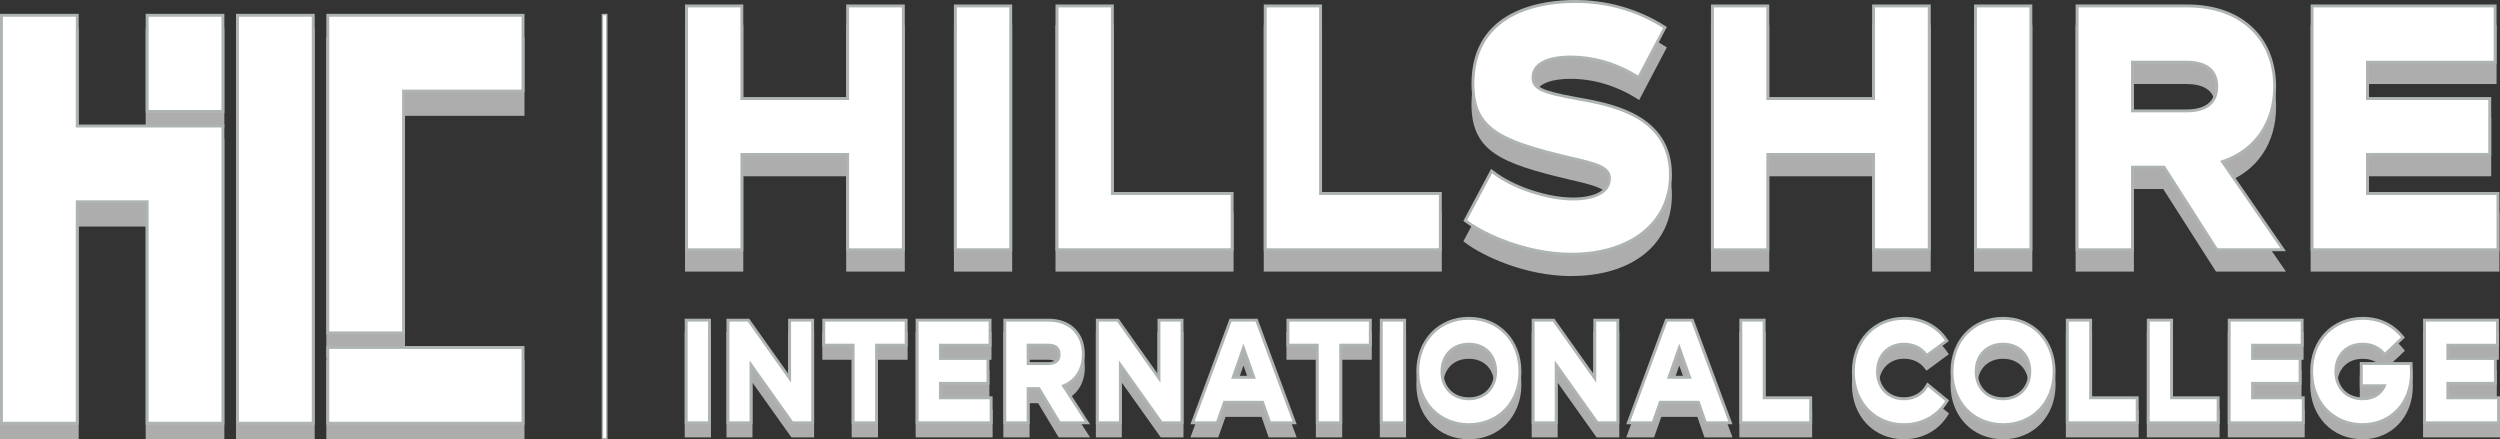
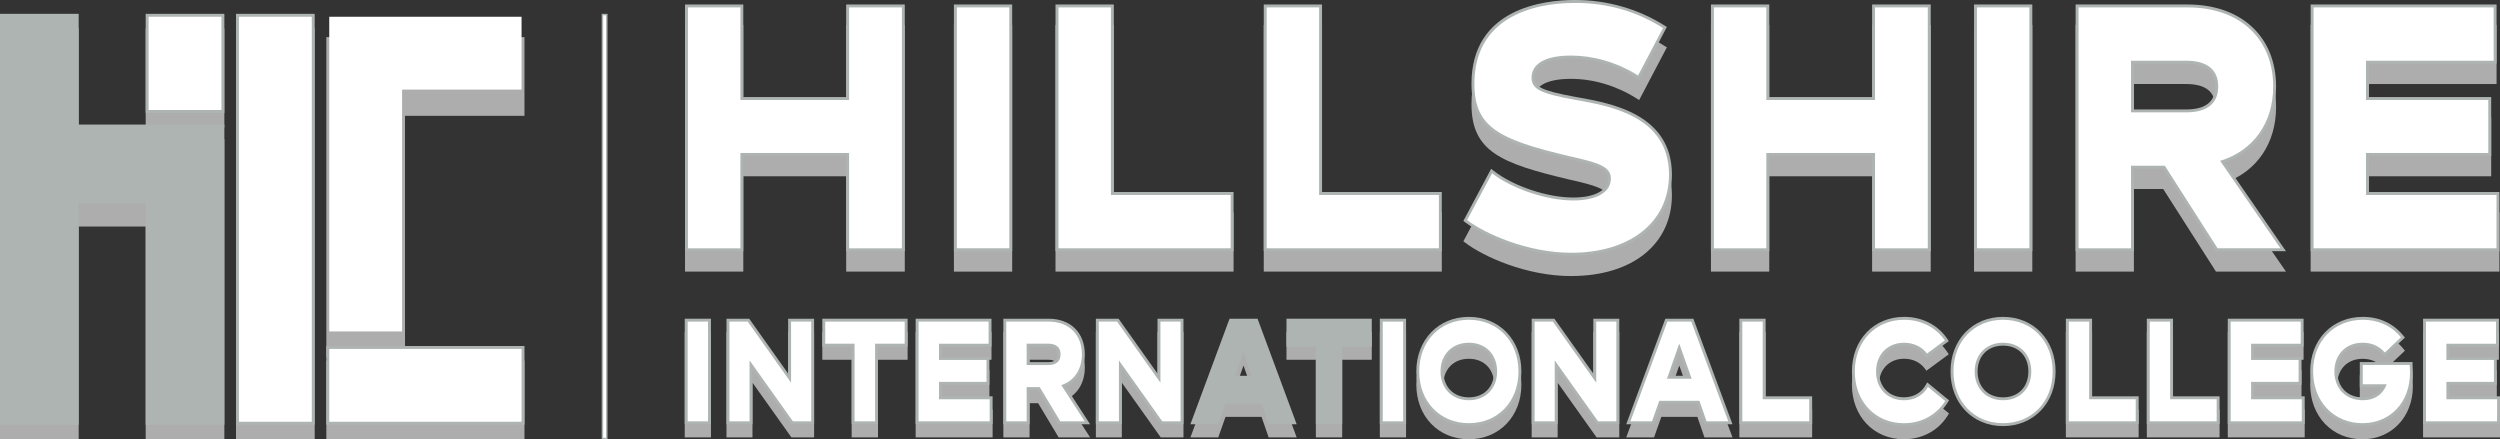
<svg xmlns="http://www.w3.org/2000/svg" id="Layer_2" data-name="Layer 2" viewBox="0 0 858 150.75">
  <rect x="0" y="0" width="858" height="150.75" fill="#333333" stroke="none" />
  <defs>
    <style>      .cls-1 {        fill: #fff;      }      .cls-2 {        fill: #aeb4b2;      }      .cls-3 {        opacity: .6;      }    </style>
  </defs>
  <g id="Layer_2-2" data-name="Layer 2">
    <g>
      <g class="cls-3">
        <polygon class="cls-1" points="50 150.75 50 77.75 27 77.75 27 150.75 0 150.75 0 9.75 27 9.75 27 47.75 77 47.75 77 150.75 50 150.75" />
        <rect class="cls-1" x="112" y="123.75" width="68" height="27" />
        <rect class="cls-1" x="50" y="9.75" width="27" height="34" />
        <polygon class="cls-1" points="112 122.75 112 12.75 180 12.75 180 39.75 139 39.75 139 122.75 112 122.75" />
        <rect class="cls-1" x="81" y="9.75" width="27" height="141" />
      </g>
      <polygon class="cls-2" points="50 145.75 50 69.75 27 69.75 27 145.75 0 145.75 0 4.75 27 4.75 27 42.75 77 42.75 77 145.75 50 145.75" />
-       <polygon class="cls-1" points="76 43.75 76 144.75 51 144.75 51 68.75 26 68.75 26 144.75 1 144.75 1 5.75 26 5.75 26 43.75 76 43.75" />
      <rect class="cls-2" x="112" y="118.75" width="68" height="27" />
      <rect class="cls-1" x="113" y="119.75" width="66" height="25" />
      <rect class="cls-2" x="50" y="4.75" width="27" height="34" />
      <rect class="cls-1" x="51" y="5.75" width="25" height="32" />
-       <polygon class="cls-2" points="112 114.75 112 4.75 180 4.75 180 31.75 139 31.75 139 114.75 112 114.75" />
      <polygon class="cls-1" points="179 5.75 179 30.75 138 30.75 138 113.75 113 113.75 113 5.75 179 5.75" />
      <rect class="cls-2" x="81" y="4.75" width="27" height="141" />
      <rect class="cls-1" x="82" y="5.75" width="25" height="139" />
      <g>
        <rect class="cls-2" x="134.5" y="76.75" width="146" height="2" transform="translate(285.25 -129.75) rotate(90)" />
        <rect class="cls-1" x="207" y="5.25" width="1" height="145" />
      </g>
      <g class="cls-3">
        <rect class="cls-1" x="235" y="113.89" width="9" height="36.22" />
        <polygon class="cls-1" points="271.61 150.11 258.25 131.32 258.25 150.11 249.33 150.11 249.33 113.89 257.13 113.89 270.49 132.73 270.49 113.89 279.4 113.89 279.4 150.11 271.61 150.11" />
        <polygon class="cls-1" points="292.29 150.11 292.29 123.47 282.22 123.47 282.22 113.89 311.49 113.89 311.49 123.47 301.33 123.47 301.33 150.11 292.29 150.11" />
        <polygon class="cls-1" points="314.25 150.11 314.25 113.89 340.28 113.89 340.28 123.47 323.25 123.47 323.25 127.04 339.56 127.04 339.56 136.57 323.25 136.57 323.25 140.54 340.66 140.54 340.66 150.11 314.25 150.11" />
        <path class="cls-1" d="M363.33,150.11l-7.04-11.73h-2.94v11.73h-9v-36.22h15.54c7.55,0,12.42,4.81,12.42,12.24,0,5.13-2.43,9.17-6.57,11.05l8.38,12.93h-10.79ZM359.73,128.8c2.92,0,3.26-1.52,3.26-2.67s-.34-2.67-3.26-2.67h-6.38v5.33h6.38Z" />
        <polygon class="cls-1" points="398.37 150.11 385.01 131.32 385.01 150.11 376.1 150.11 376.1 113.89 383.89 113.89 397.26 132.73 397.26 113.89 406.17 113.89 406.17 150.11 398.37 150.11" />
        <path class="cls-1" d="M435.4,150.11l-2.44-7.04h-12.36l-2.49,7.04h-9.56l13.43-36.22h9.61l13.43,36.22h-9.61ZM429.6,133.5l-2.84-8.05-2.81,8.05h5.65Z" />
        <polygon class="cls-1" points="451.6 150.11 451.6 123.47 441.52 123.47 441.52 113.89 470.79 113.89 470.79 123.47 460.64 123.47 460.64 150.11 451.6 150.11" />
        <rect class="cls-1" x="473.56" y="113.89" width="9" height="36.22" />
        <path class="cls-1" d="M504.11,150.75c-10.45,0-18.03-7.88-18.03-18.75s7.58-18.74,18.03-18.74,18.03,7.88,18.03,18.74-7.58,18.75-18.03,18.75ZM504.11,123.13c-5.23,0-8.74,3.57-8.74,8.87s3.51,8.88,8.74,8.88,8.69-3.57,8.69-8.88-3.49-8.87-8.69-8.87Z" />
        <polygon class="cls-1" points="547.94 150.11 534.58 131.32 534.58 150.11 525.67 150.11 525.67 113.89 533.46 113.89 546.83 132.73 546.83 113.89 555.74 113.89 555.74 150.11 547.94 150.11" />
        <path class="cls-1" d="M584.97,150.11l-2.44-7.04h-12.36l-2.49,7.04h-9.56l13.43-36.22h9.61l13.43,36.22h-9.61ZM579.17,133.5l-2.84-8.05-2.81,8.05h5.65Z" />
        <polygon class="cls-1" points="596.95 150.11 596.95 113.89 605.95 113.89 605.95 140.54 621.93 140.54 621.93 150.11 596.95 150.11" />
        <path class="cls-1" d="M653.43,150.75c-10.35,0-17.86-7.88-17.86-18.75s7.55-18.74,17.94-18.74c6.17,0,11.56,2.74,14.78,7.53l.54.79-7.68,5.65-.6-.79c-1.61-2.14-4.13-3.32-7.08-3.32-5.07,0-8.61,3.65-8.61,8.87s3.44,8.88,8.57,8.88c3.22,0,5.91-1.49,7.39-4.09l.59-1.03,7.5,6.15-.47.75c-3.23,5.14-8.7,8.09-15.01,8.09Z" />
-         <path class="cls-1" d="M687.45,150.75c-10.45,0-18.03-7.88-18.03-18.75s7.58-18.74,18.03-18.74,18.03,7.88,18.03,18.74-7.58,18.75-18.03,18.75ZM687.45,123.13c-5.23,0-8.74,3.57-8.74,8.87s3.51,8.88,8.74,8.88,8.69-3.57,8.69-8.88-3.49-8.87-8.69-8.87Z" />
        <polygon class="cls-1" points="709 150.11 709 113.89 718 113.89 718 140.54 733.98 140.54 733.98 150.11 709 150.11" />
        <polygon class="cls-1" points="736.79 150.11 736.79 113.89 745.78 113.89 745.78 140.54 761.76 140.54 761.76 150.11 736.79 150.11" />
        <polygon class="cls-1" points="764.57 150.11 764.57 113.89 790.59 113.89 790.59 123.47 773.56 123.47 773.56 127.04 789.88 127.04 789.88 136.57 773.56 136.57 773.56 140.54 790.97 140.54 790.97 150.11 764.57 150.11" />
        <path class="cls-1" d="M810.76,150.75c-10.37,0-17.9-7.9-17.9-18.79s7.6-18.7,18.07-18.7c5.62,0,10.41,2.21,13.84,6.38l.59.72-6.95,6.59-.69-.78c-1.8-2.04-4.05-3.03-6.88-3.03-5.2,0-8.69,3.57-8.69,8.87s3.49,8.88,8.69,8.88c3.09,0,5.38-1.19,6.7-3.47h-7.66v-8.65h18.1v1c0,.21.02.46.04.76.04.51.08,1.15.08,1.97,0,10.58-7.3,18.26-17.35,18.26Z" />
        <polygon class="cls-1" points="831.6 150.11 831.6 113.89 857.62 113.89 857.62 123.47 840.59 123.47 840.59 127.04 856.9 127.04 856.9 136.57 840.59 136.57 840.59 140.54 858 140.54 858 150.11 831.6 150.11" />
      </g>
      <g>
        <rect class="cls-2" x="235" y="109.38" width="9" height="36.22" />
        <polygon class="cls-2" points="271.61 145.6 258.25 126.81 258.25 145.6 249.33 145.6 249.33 109.38 257.13 109.38 270.49 128.22 270.49 109.38 279.4 109.38 279.4 145.6 271.61 145.6" />
        <polygon class="cls-2" points="292.29 145.6 292.29 118.96 282.22 118.96 282.22 109.38 311.49 109.38 311.49 118.96 301.33 118.96 301.33 145.6 292.29 145.6" />
        <polygon class="cls-2" points="314.25 145.6 314.25 109.38 340.28 109.38 340.28 118.96 323.25 118.96 323.25 122.53 339.56 122.53 339.56 132.06 323.25 132.06 323.25 136.02 340.66 136.02 340.66 145.6 314.25 145.6" />
        <path class="cls-2" d="M363.33,145.6l-7.04-11.73h-2.94v11.73h-9v-36.22h15.54c7.55,0,12.42,4.81,12.42,12.24,0,5.13-2.43,9.17-6.57,11.05l8.38,12.93h-10.79ZM359.73,124.29c2.92,0,3.26-1.52,3.26-2.67s-.34-2.67-3.26-2.67h-6.38v5.33h6.38Z" />
        <polygon class="cls-2" points="398.37 145.6 385.01 126.81 385.01 145.6 376.1 145.6 376.1 109.38 383.89 109.38 397.26 128.22 397.26 109.38 406.17 109.38 406.17 145.6 398.37 145.6" />
        <path class="cls-2" d="M435.4,145.6l-2.44-7.04h-12.36l-2.49,7.04h-9.56l13.43-36.22h9.61l13.43,36.22h-9.61ZM429.6,128.98l-2.84-8.05-2.81,8.05h5.65Z" />
        <polygon class="cls-2" points="451.6 145.6 451.6 118.96 441.52 118.96 441.52 109.38 470.79 109.38 470.79 118.96 460.64 118.96 460.64 145.6 451.6 145.6" />
        <rect class="cls-2" x="473.56" y="109.38" width="9" height="36.22" />
        <path class="cls-2" d="M504.11,146.24c-10.45,0-18.03-7.88-18.03-18.75s7.58-18.74,18.03-18.74,18.03,7.88,18.03,18.74-7.58,18.75-18.03,18.75ZM504.11,118.62c-5.23,0-8.74,3.57-8.74,8.87s3.51,8.88,8.74,8.88,8.69-3.57,8.69-8.88-3.49-8.87-8.69-8.87Z" />
        <polygon class="cls-2" points="547.94 145.6 534.58 126.81 534.58 145.6 525.67 145.6 525.67 109.38 533.46 109.38 546.83 128.22 546.83 109.38 555.74 109.38 555.74 145.6 547.94 145.6" />
        <path class="cls-2" d="M584.97,145.6l-2.44-7.04h-12.36l-2.49,7.04h-9.56l13.43-36.22h9.61l13.43,36.22h-9.61ZM579.17,128.98l-2.84-8.05-2.81,8.05h5.65Z" />
        <polygon class="cls-2" points="596.95 145.6 596.95 109.38 605.95 109.38 605.95 136.02 621.93 136.02 621.93 145.6 596.95 145.6" />
        <path class="cls-2" d="M653.43,146.24c-10.35,0-17.86-7.88-17.86-18.75s7.55-18.74,17.94-18.74c6.17,0,11.56,2.74,14.78,7.53l.54.79-7.68,5.65-.6-.79c-1.61-2.14-4.13-3.32-7.08-3.32-5.07,0-8.61,3.65-8.61,8.87s3.44,8.88,8.57,8.88c3.22,0,5.91-1.49,7.39-4.09l.59-1.03,7.5,6.15-.47.75c-3.23,5.14-8.7,8.09-15.01,8.09Z" />
        <path class="cls-2" d="M687.45,146.24c-10.45,0-18.03-7.88-18.03-18.75s7.58-18.74,18.03-18.74,18.03,7.88,18.03,18.74-7.58,18.75-18.03,18.75ZM687.45,118.62c-5.23,0-8.74,3.57-8.74,8.87s3.51,8.88,8.74,8.88,8.69-3.57,8.69-8.88-3.49-8.87-8.69-8.87Z" />
        <polygon class="cls-2" points="709 145.6 709 109.38 718 109.38 718 136.02 733.98 136.02 733.98 145.6 709 145.6" />
        <polygon class="cls-2" points="736.79 145.6 736.79 109.38 745.78 109.38 745.78 136.02 761.76 136.02 761.76 145.6 736.79 145.6" />
        <polygon class="cls-2" points="764.57 145.6 764.57 109.38 790.59 109.38 790.59 118.96 773.56 118.96 773.56 122.53 789.88 122.53 789.88 132.06 773.56 132.06 773.56 136.02 790.97 136.02 790.97 145.6 764.57 145.6" />
        <path class="cls-2" d="M810.76,146.24c-10.37,0-17.9-7.9-17.9-18.79s7.6-18.7,18.07-18.7c5.62,0,10.41,2.21,13.84,6.38l.59.72-6.95,6.59-.69-.78c-1.8-2.04-4.05-3.03-6.88-3.03-5.2,0-8.69,3.57-8.69,8.87s3.49,8.88,8.69,8.88c3.09,0,5.38-1.19,6.7-3.47h-7.66v-8.65h18.1v1c0,.21.02.46.04.76.04.51.08,1.15.08,1.97,0,10.58-7.3,18.26-17.35,18.26Z" />
        <polygon class="cls-2" points="831.6 145.6 831.6 109.38 857.62 109.38 857.62 118.96 840.59 118.96 840.59 122.53 856.9 122.53 856.9 132.06 840.59 132.06 840.59 136.02 858 136.02 858 145.6 831.6 145.6" />
      </g>
      <g>
        <path class="cls-1" d="M243,144.6h-7v-34.22h7v34.22Z" />
        <path class="cls-1" d="M278.41,110.38v34.22h-6.28l-14.88-20.92v20.92h-6.91v-34.22h6.28l14.88,20.97v-20.97h6.91Z" />
        <path class="cls-1" d="M310.49,117.96h-10.16v26.64h-7.04v-26.64h-10.07v-7.58h27.27v7.58Z" />
        <path class="cls-1" d="M339.66,137.02v7.58h-24.4v-34.22h24.03v7.58h-17.03v5.57h16.31v7.53h-16.31v5.96h17.41Z" />
        <path class="cls-1" d="M356.86,132.87h-4.51v11.73h-7v-34.22h14.54c7.12,0,11.42,4.59,11.42,11.24,0,5.13-2.61,9.09-7.08,10.56l8.05,12.42h-8.39l-7.04-11.73ZM352.35,125.29h7.38c2.78,0,4.26-1.27,4.26-3.67s-1.48-3.67-4.26-3.67h-7.38v7.33Z" />
        <path class="cls-1" d="M405.17,110.38v34.22h-6.28l-14.88-20.92v20.92h-6.91v-34.22h6.28l14.88,20.97v-20.97h6.91Z" />
-         <path class="cls-1" d="M433.67,137.56h-13.78l-2.49,7.04h-7.42l12.69-34.22h8.22l12.69,34.22h-7.46l-2.44-7.04ZM431.01,129.98l-4.26-12.07-4.22,12.07h8.47Z" />
-         <path class="cls-1" d="M469.79,117.96h-10.16v26.64h-7.04v-26.64h-10.07v-7.58h27.27v7.58Z" />
        <path class="cls-1" d="M481.56,144.6h-7v-34.22h7v34.22Z" />
        <path class="cls-1" d="M487.08,127.49c0-10.46,7.21-17.74,17.03-17.74s17.03,7.23,17.03,17.74-7.25,17.75-17.03,17.75-17.03-7.28-17.03-17.75ZM513.81,127.49c0-5.82-3.92-9.87-9.69-9.87s-9.74,4.06-9.74,9.87,3.96,9.87,9.74,9.87,9.69-4.06,9.69-9.87Z" />
        <path class="cls-1" d="M554.74,110.38v34.22h-6.28l-14.88-20.92v20.92h-6.91v-34.22h6.28l14.88,20.97v-20.97h6.91Z" />
        <path class="cls-1" d="M583.24,137.56h-13.78l-2.49,7.04h-7.42l12.69-34.22h8.22l12.69,34.22h-7.46l-2.44-7.04ZM580.58,129.98l-4.26-12.07-4.22,12.07h8.47Z" />
        <path class="cls-1" d="M620.93,137.02v7.58h-22.97v-34.22h7v26.64h15.97Z" />
        <path class="cls-1" d="M636.57,127.49c0-10.46,7.21-17.74,16.94-17.74,6.07,0,11.09,2.84,13.95,7.09l-6.11,4.5c-1.77-2.35-4.59-3.71-7.88-3.71-5.61,0-9.61,4.01-9.61,9.87s3.92,9.87,9.57,9.87c3.46,0,6.53-1.56,8.26-4.59l5.9,4.84c-2.95,4.69-8.05,7.63-14.16,7.63-9.69,0-16.86-7.28-16.86-17.75Z" />
        <path class="cls-1" d="M670.42,127.49c0-10.46,7.21-17.74,17.03-17.74s17.03,7.23,17.03,17.74-7.25,17.75-17.03,17.75-17.03-7.28-17.03-17.75ZM697.14,127.49c0-5.82-3.92-9.87-9.69-9.87s-9.74,4.06-9.74,9.87,3.96,9.87,9.74,9.87,9.69-4.06,9.69-9.87Z" />
        <path class="cls-1" d="M732.98,137.02v7.58h-22.97v-34.22h7v26.64h15.97Z" />
        <path class="cls-1" d="M760.76,137.02v7.58h-22.97v-34.22h7v26.64h15.97Z" />
        <path class="cls-1" d="M789.97,137.02v7.58h-24.4v-34.22h24.03v7.58h-17.03v5.57h16.31v7.53h-16.31v5.96h17.41Z" />
        <path class="cls-1" d="M827.11,127.98c0,10.02-6.74,17.26-16.35,17.26s-16.9-7.28-16.9-17.79,7.29-17.7,17.07-17.7c4.97,0,9.65,1.86,13.07,6.01l-5.52,5.23c-2.02-2.3-4.59-3.37-7.63-3.37-5.77,0-9.69,4.06-9.69,9.87s3.88,9.87,9.69,9.87c4.22,0,7.04-2.1,8.26-5.47h-8.22v-6.65h16.1c0,.59.13,1.42.13,2.74Z" />
        <path class="cls-1" d="M857,137.02v7.58h-24.4v-34.22h24.03v7.58h-17.03v5.57h16.31v7.53h-16.31v5.96h17.41Z" />
      </g>
      <g class="cls-3">
        <polygon class="cls-1" points="290.41 93.21 290.41 60.5 255.1 60.5 255.1 93.21 235.1 93.21 235.1 8.54 255.1 8.54 255.1 40.31 290.41 40.31 290.41 8.54 310.52 8.54 310.52 93.21 290.41 93.21" />
        <rect class="cls-1" x="327.38" y="8.54" width="20" height="84.68" />
        <polygon class="cls-1" points="362.25 93.21 362.25 8.54 382.26 8.54 382.26 72.9 423.36 72.9 423.36 93.21 362.25 93.21" />
        <polygon class="cls-1" points="433.72 93.21 433.72 8.54 453.72 8.54 453.72 72.9 494.82 72.9 494.82 93.21 433.72 93.21" />
        <path class="cls-1" d="M539.3,94.75c-15.65,0-30.34-6.83-36.39-11.42l-.68-.52,9.53-17.87.94.73c6.64,5.2,18.31,9.12,27.15,9.12,7.52,0,12.01-2.45,12.01-6.56,0-3.45-4.18-4.54-13.65-6.7-23.09-5.49-33.2-9.58-33.2-25.78,0-25.95,24.89-28.76,35.59-28.76s21.47,2.95,30.68,8.78l.78.49-9.5,18.08-.92-.58c-6.84-4.32-14.82-6.7-22.46-6.7-8.1,0-12.56,2.33-12.56,6.56,0,3.07,2.08,4.46,14.36,6.69l.69.12c11.23,2.01,32.13,5.75,32.13,26.49,0,16.89-13.55,27.81-34.51,27.81Z" />
        <polygon class="cls-1" points="642.51 93.21 642.51 60.5 607.21 60.5 607.21 93.21 587.2 93.21 587.2 8.54 607.21 8.54 607.21 40.31 642.51 40.31 642.51 8.54 662.62 8.54 662.62 93.21 642.51 93.21" />
        <rect class="cls-1" x="677.49" y="8.54" width="20" height="84.68" />
        <path class="cls-1" d="M760.52,93.21l-18.11-28.35h-10.06v28.35h-20V8.54h38.41c18.46,0,30.39,11.06,30.39,28.17,0,12.45-6.56,22.08-17.64,26.04l21.04,30.47h-24.03ZM750.33,44.56c6.6,0,9.95-2.64,9.95-7.86s-3.35-7.86-9.95-7.86h-17.98v15.72h17.98Z" />
        <polygon class="cls-1" points="793.01 93.21 793.01 8.54 856.82 8.54 856.82 28.84 813.01 28.84 813.01 40.31 854.98 40.31 854.98 60.5 813.01 60.5 813.01 72.9 857.8 72.9 857.8 93.21 793.01 93.21" />
      </g>
      <g>
        <polygon class="cls-2" points="290.41 86.21 290.41 53.5 255.1 53.5 255.1 86.21 235.1 86.21 235.1 1.54 255.1 1.54 255.1 33.31 290.41 33.31 290.41 1.54 310.52 1.54 310.52 86.21 290.41 86.21" />
        <rect class="cls-2" x="327.38" y="1.54" width="20" height="84.68" />
        <polygon class="cls-2" points="362.25 86.21 362.25 1.54 382.26 1.54 382.26 65.9 423.36 65.9 423.36 86.21 362.25 86.21" />
        <polygon class="cls-2" points="433.72 86.21 433.72 1.54 453.72 1.54 453.72 65.9 494.82 65.9 494.82 86.21 433.72 86.21" />
        <path class="cls-2" d="M539.3,87.75c-15.65,0-30.34-6.83-36.39-11.42l-.68-.52,9.53-17.87.94.73c6.64,5.2,18.31,9.12,27.15,9.12,7.52,0,12.01-2.45,12.01-6.56,0-3.45-4.18-4.54-13.65-6.7-23.09-5.49-33.2-9.58-33.2-25.78,0-25.95,24.89-28.76,35.59-28.76s21.47,2.95,30.68,8.78l.78.49-9.5,18.08-.92-.58c-6.84-4.32-14.82-6.7-22.46-6.7-8.1,0-12.56,2.33-12.56,6.56,0,3.07,2.08,4.46,14.36,6.69l.69.12c11.23,2.01,32.13,5.75,32.13,26.49,0,16.89-13.55,27.81-34.51,27.81Z" />
        <polygon class="cls-2" points="642.51 86.21 642.51 53.5 607.21 53.5 607.21 86.21 587.2 86.21 587.2 1.54 607.21 1.54 607.21 33.31 642.51 33.31 642.51 1.54 662.62 1.54 662.62 86.21 642.51 86.21" />
        <rect class="cls-2" x="677.49" y="1.54" width="20" height="84.68" />
        <path class="cls-2" d="M760.52,86.21l-18.11-28.35h-10.06v28.35h-20V1.54h38.41c18.46,0,30.39,11.06,30.39,28.17,0,12.45-6.56,22.08-17.64,26.04l21.04,30.47h-24.03ZM750.33,37.56c6.6,0,9.95-2.64,9.95-7.86s-3.35-7.86-9.95-7.86h-17.98v15.72h17.98Z" />
        <polygon class="cls-2" points="793.01 86.21 793.01 1.54 856.82 1.54 856.82 21.84 813.01 21.84 813.01 33.31 854.98 33.31 854.98 53.5 813.01 53.5 813.01 65.9 857.8 65.9 857.8 86.21 793.01 86.21" />
      </g>
      <g>
        <path class="cls-1" d="M309.52,2.54v82.68h-18.11v-32.72h-37.3v32.72h-18V2.54h18v31.77h37.3V2.54h18.11Z" />
        <path class="cls-1" d="M346.39,85.21h-18V2.54h18v82.68Z" />
        <path class="cls-1" d="M422.36,66.9v18.31h-59.1V2.54h18v64.37h41.1Z" />
        <path class="cls-1" d="M493.82,66.9v18.31h-59.1V2.54h18v64.37h41.1Z" />
        <path class="cls-1" d="M503.51,75.53l8.57-16.06c6.94,5.43,18.98,9.33,27.76,9.33,7.81,0,13.01-2.6,13.01-7.56,0-4.37-5.1-5.55-14.42-7.68-23.86-5.67-32.42-9.8-32.42-24.8,0-22.09,18.98-27.76,34.59-27.76,11.39,0,21.36,3.07,30.15,8.62l-8.57,16.3c-7.48-4.72-15.72-6.85-22.99-6.85-9.33,0-13.56,3.07-13.56,7.56,0,4.13,3.47,5.55,15.18,7.68,11.17,2.01,31.99,5.31,31.99,25.63,0,16.54-13.66,26.81-33.51,26.81-15.18,0-29.71-6.61-35.79-11.22Z" />
        <path class="cls-1" d="M661.62,2.54v82.68h-18.11v-32.72h-37.3v32.72h-18V2.54h18v31.77h37.3V2.54h18.11Z" />
        <path class="cls-1" d="M696.49,85.21h-18V2.54h18v82.68Z" />
        <path class="cls-1" d="M742.96,56.87h-11.6v28.35h-18V2.54h37.41c18.33,0,29.39,11.1,29.39,27.16,0,12.4-6.72,21.97-18.22,25.51l20.71,30h-21.58l-18.11-28.35ZM731.36,38.56h18.98c7.16,0,10.95-3.07,10.95-8.86s-3.8-8.86-10.95-8.86h-18.98v17.72Z" />
        <path class="cls-1" d="M856.8,66.9v18.31h-62.79V2.54h61.81v18.31h-43.81v13.46h41.97v18.19h-41.97v14.41h44.79Z" />
      </g>
    </g>
  </g>
</svg>